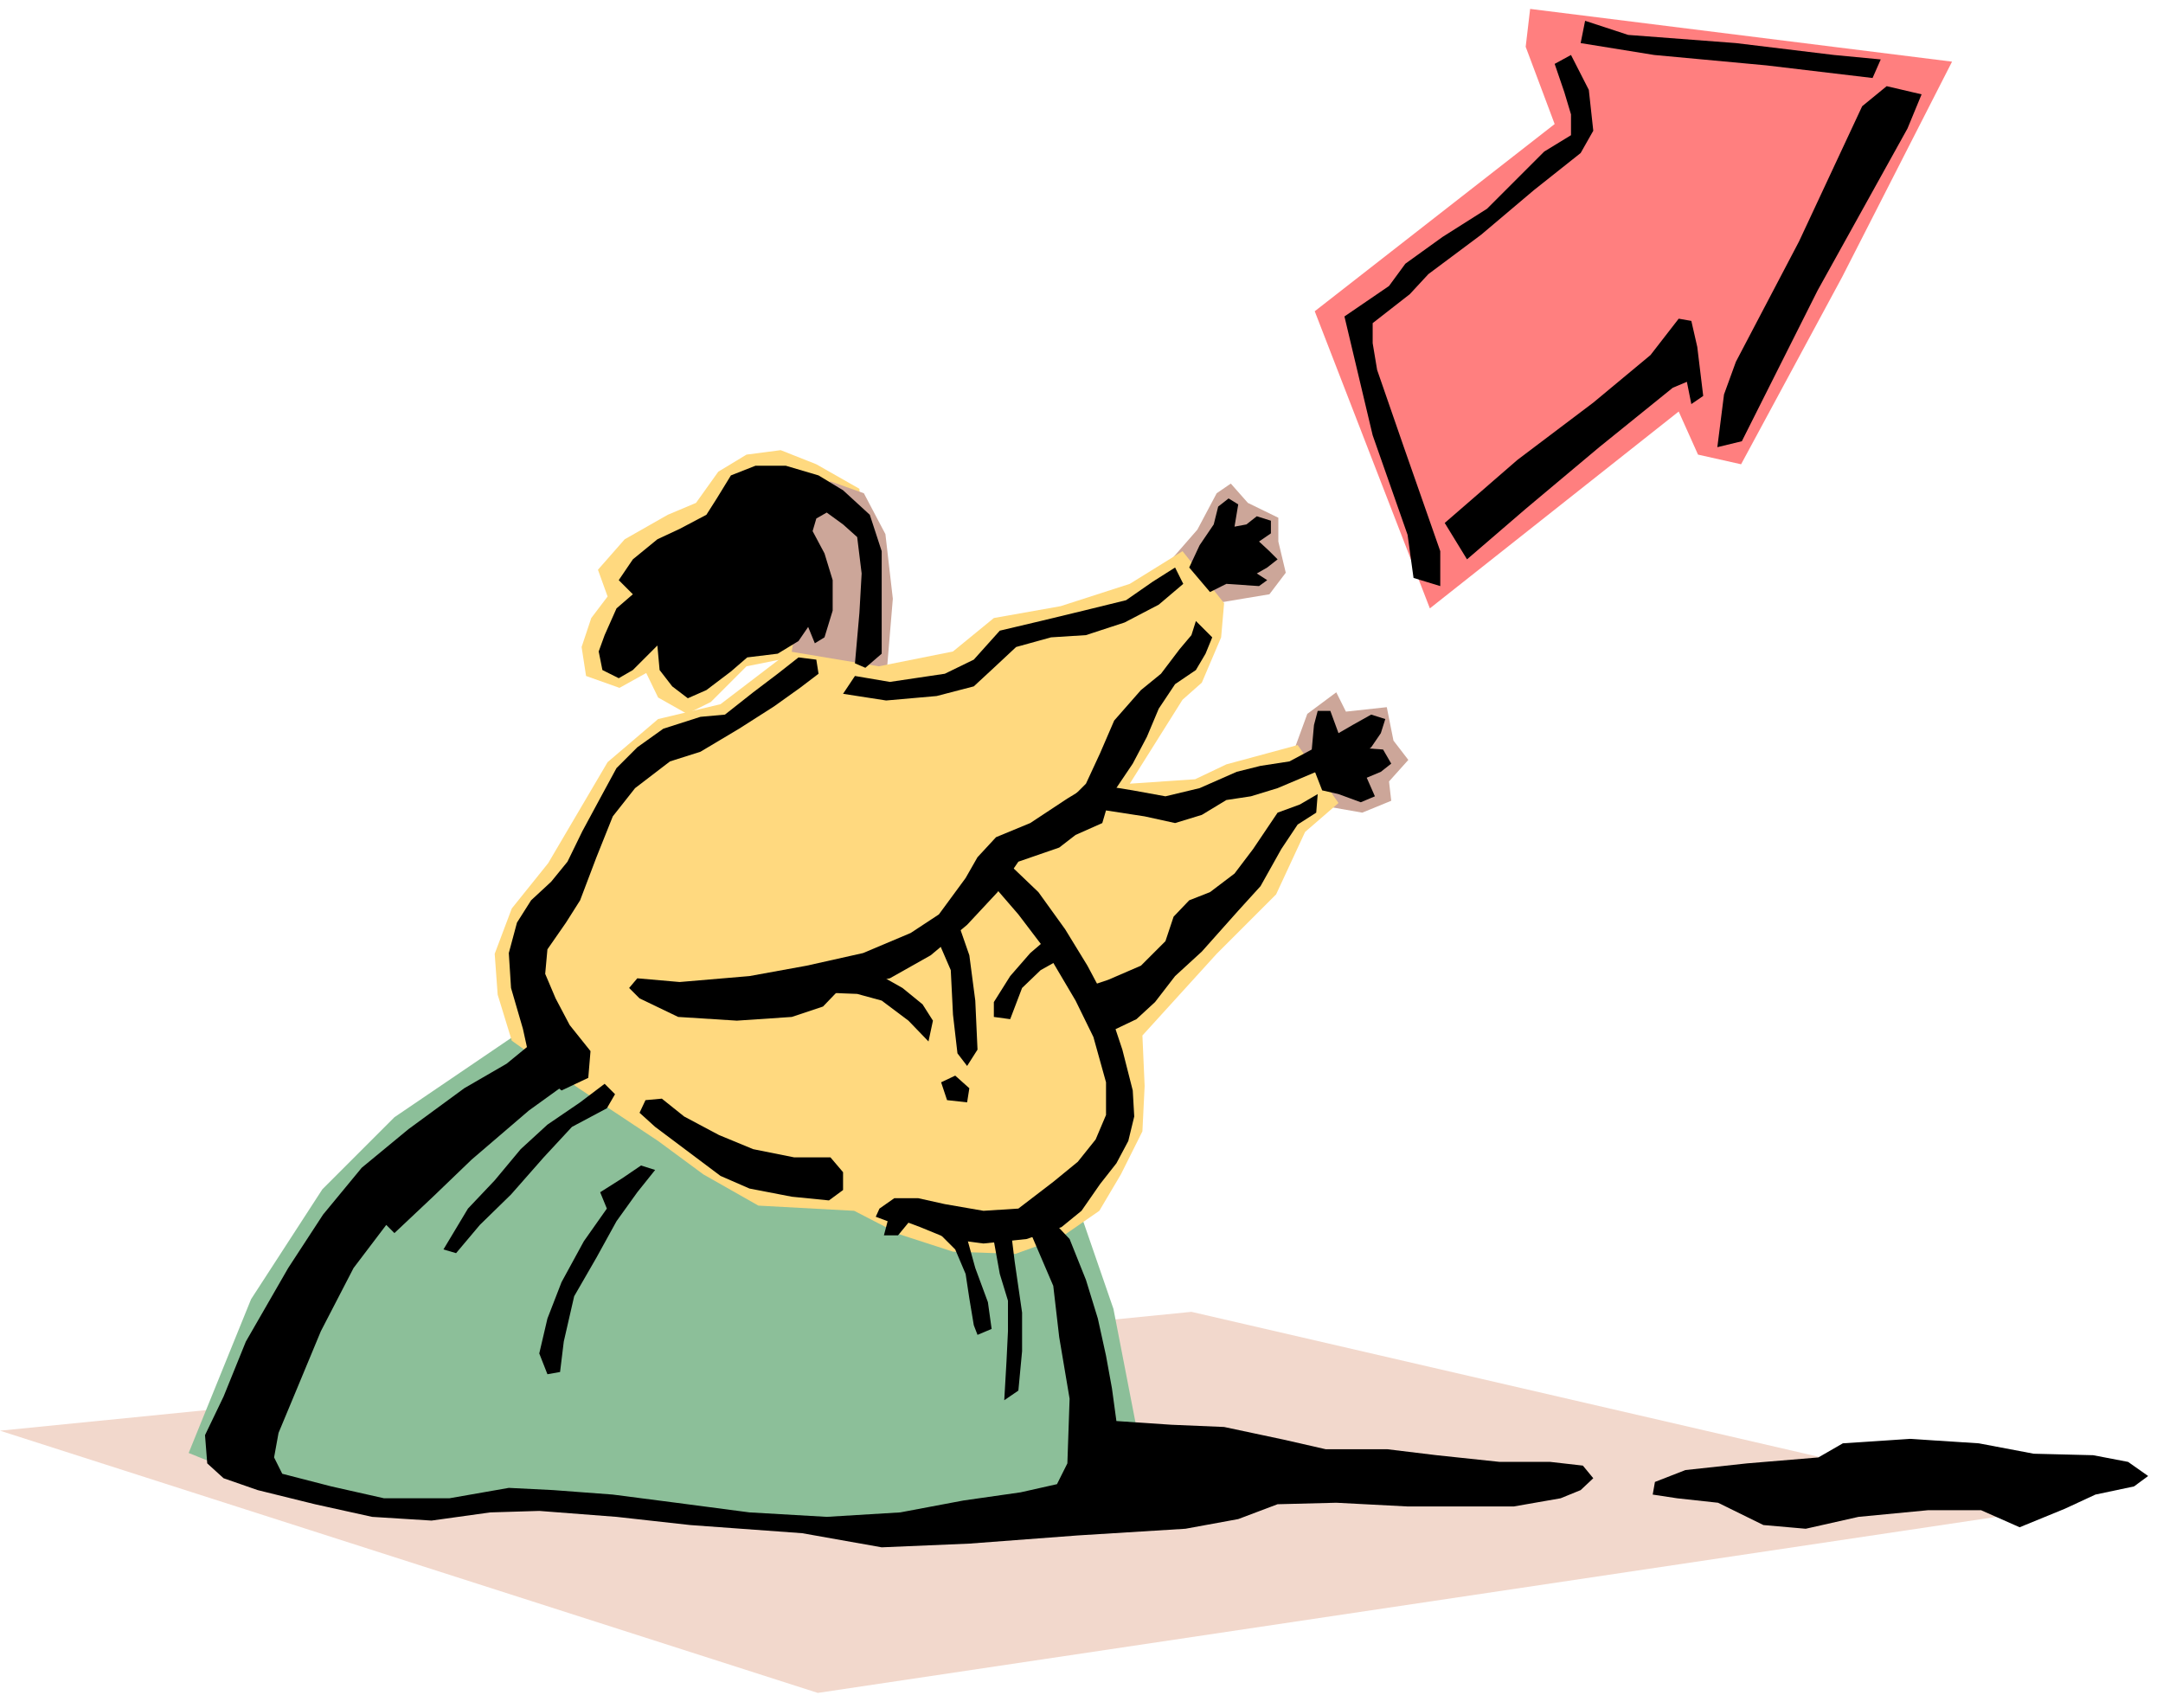
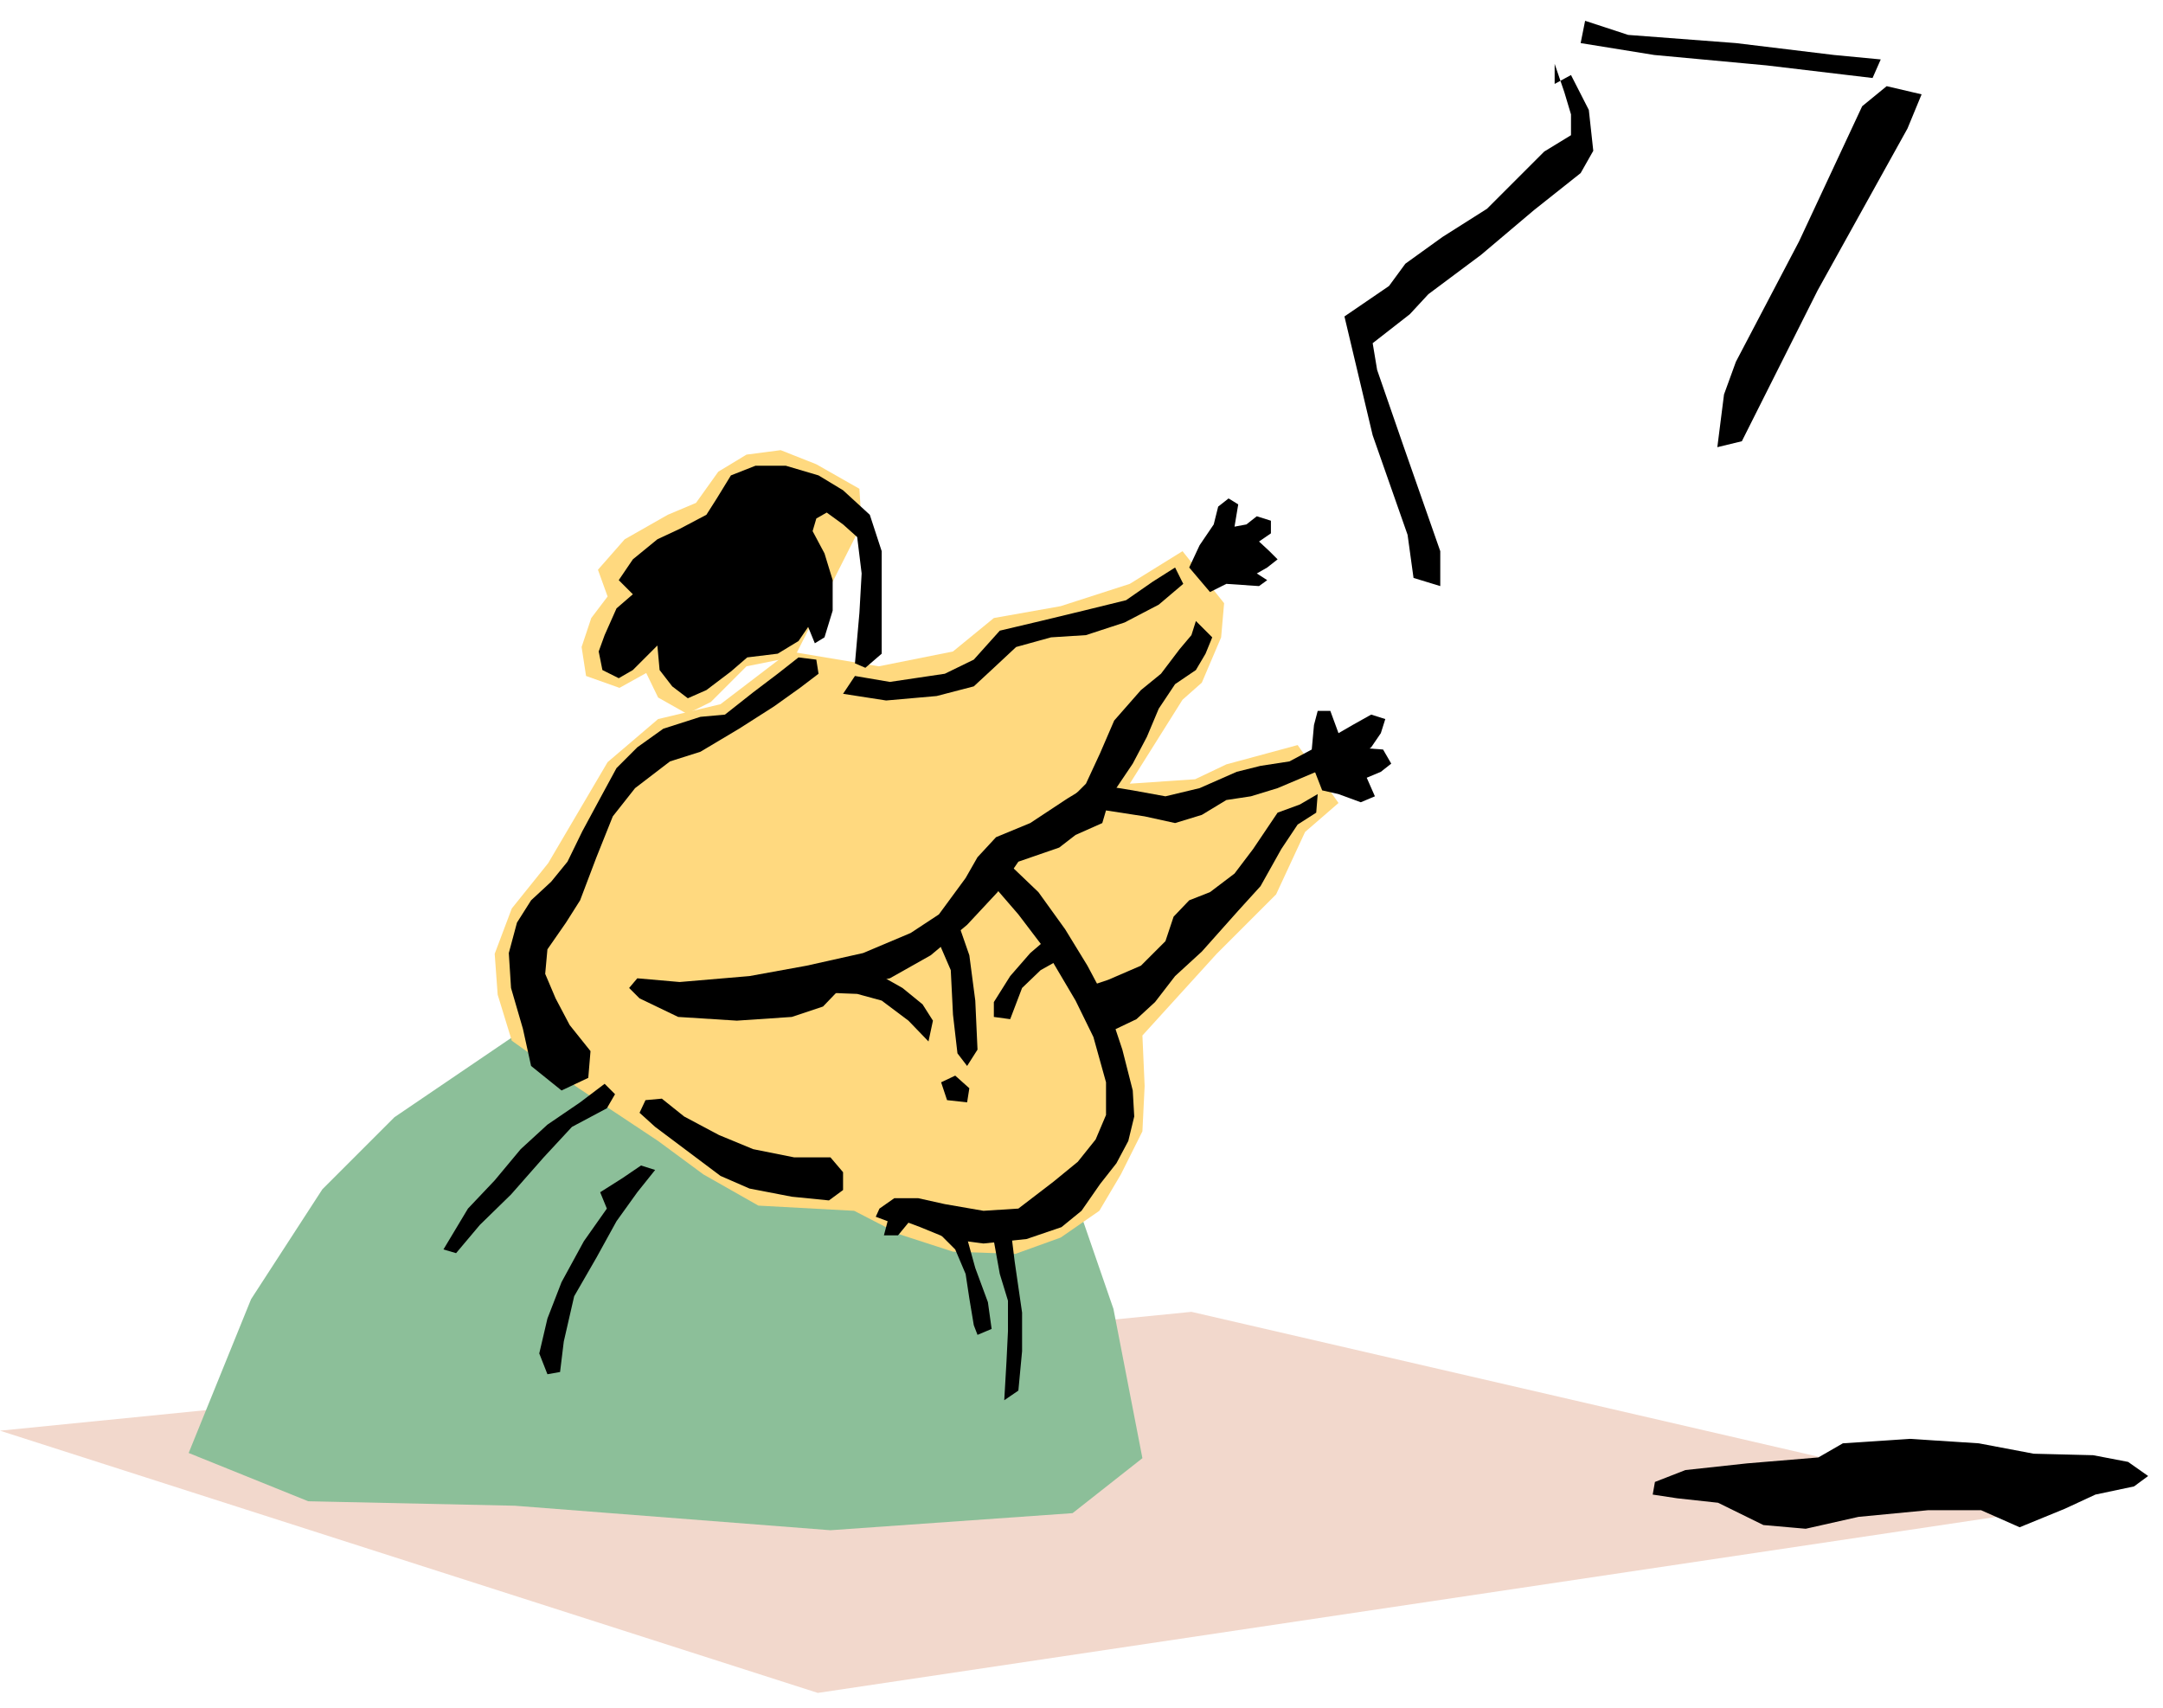
<svg xmlns="http://www.w3.org/2000/svg" width="461.307" height="364.198" fill-rule="evenodd" stroke-linecap="round" preserveAspectRatio="none" viewBox="0 0 2912 2299">
  <style>.pen1{stroke:none}.brush1{fill:#ffd97f}.brush6{fill:#000}</style>
  <path d="m1070 884-65 13-48 48-32 16-39-22-16-33-36 20-45-16-6-39 13-39 22-29-13-36 36-41 58-33 38-16 30-42 38-23 46-6 48 19 58 33 3 48-90 178z" class="pen1 brush1" />
  <path d="m0 1926 1101 353 1654-247-1151-266L0 1926z" class="pen1" style="fill:#f2d8cc" />
-   <path d="m1741 1013 19-52 39-29 13 26 55-6 9 45 20 26-26 29 3 26-39 16-74-13-19-68zm-163-261 34-39 26-49 19-13 23 26 41 20v32l10 42-22 29-78 13-53-61zm-386 174 10-120-10-87-29-55-45-16-61 65 22 68-9 71-13 80 135-6z" class="pen1" style="fill:#cca699" />
  <path d="m693 1394-162 110-97 97-96 148-84 207 161 65 278 6 425 33 326-23 94-74-39-201-58-168-110 33-135-20-155-38-207-117-141-58z" class="pen1" style="fill:#8cbf99" />
-   <path d="m2093 167-323 252 155 400 335-265 26 58 58 13 136-252 148-290-568-71-6 51 39 104z" class="pen1" style="fill:#ff7f7f" />
  <path d="m1063 877-93 71-84 20-68 58-80 136-49 61-23 61 4 55 19 62 90 64 107 71 61 45 74 42 129 7 62 32 71 23 84 3 61-22 52-36 29-49 29-58 3-61-3-68 100-110 80-80 39-84 45-39-55-78-96 26-42 20-88 6 71-113 26-23 26-61 4-46-56-70-71 44-93 30-90 16-55 45-100 20-120-20z" class="pen1 brush1" />
-   <path d="m1945 704 98-85 102-77 77-64 38-49 17 3 8 35 8 66-16 11-6-30-19 8-99 80-99 83-79 68-30-49z" class="pen1 brush6" />
-   <path d="m2093 86 13 38 9 30v28l-36 22-30 30-47 47-60 38-50 36-22 30-60 41 38 160 47 134 8 58 36 11v-47l-49-140-36-104-6-36v-27l50-39 25-27 71-53 71-60 63-50 17-30-6-55-24-47-22 12zm41-58 58 19 145 11 132 16 63 6-11 25-143-17-151-14-99-16 6-30zm406 88-33 27-85 182-85 162-16 44-9 71 33-8 102-203 121-218 19-46-47-11zM1151 910l47 8 74-11 39-19 35-39 55-13 58-14 57-14 36-25 30-19 11 22-33 28-46 24-52 17-47 3-47 13-30 28-27 25-50 13-68 6-58-9 16-24zm319 145 55 9 44 8 46-11 50-22 32-8 39-6 30-16 3-33 5-19h17l11 30 19-11 25-14 19 6-6 19-13 19-25 19-49 14-52 22-36 11-33 5-33 20-36 11-41-9-52-8-5 17-36 16-22 17-55 19-28 41-41 44-49 41-55 31-66 13-24 25-42 14-74 5-79-5-52-25-14-14 11-13 57 5 94-8 77-14 76-17 64-27 38-25 36-49 16-28 25-27 46-19 50-33 33-20zm-283-175V742l-16-49-36-33-33-20-44-13h-41l-33 13-19 31-14 22-36 19-30 14-33 27-19 28 19 19-22 19-16 36-8 22 5 25 22 11 19-11 33-33 3 33 17 22 21 16 25-11 33-25 22-19 41-5 28-17 13-19 9 22 13-8 11-36v-41l-11-36-16-30 5-17 14-8 22 16 19 17 6 49-3 53-6 68 14 6 22-19z" class="pen1 brush6" />
+   <path d="m2093 86 13 38 9 30v28l-36 22-30 30-47 47-60 38-50 36-22 30-60 41 38 160 47 134 8 58 36 11v-47l-49-140-36-104-6-36l50-39 25-27 71-53 71-60 63-50 17-30-6-55-24-47-22 12zm41-58 58 19 145 11 132 16 63 6-11 25-143-17-151-14-99-16 6-30zm406 88-33 27-85 182-85 162-16 44-9 71 33-8 102-203 121-218 19-46-47-11zM1151 910l47 8 74-11 39-19 35-39 55-13 58-14 57-14 36-25 30-19 11 22-33 28-46 24-52 17-47 3-47 13-30 28-27 25-50 13-68 6-58-9 16-24zm319 145 55 9 44 8 46-11 50-22 32-8 39-6 30-16 3-33 5-19h17l11 30 19-11 25-14 19 6-6 19-13 19-25 19-49 14-52 22-36 11-33 5-33 20-36 11-41-9-52-8-5 17-36 16-22 17-55 19-28 41-41 44-49 41-55 31-66 13-24 25-42 14-74 5-79-5-52-25-14-14 11-13 57 5 94-8 77-14 76-17 64-27 38-25 36-49 16-28 25-27 46-19 50-33 33-20zm-283-175V742l-16-49-36-33-33-20-44-13h-41l-33 13-19 31-14 22-36 19-30 14-33 27-19 28 19 19-22 19-16 36-8 22 5 25 22 11 19-11 33-33 3 33 17 22 21 16 25-11 33-25 22-19 41-5 28-17 13-19 9 22 13-8 11-36v-41l-11-36-16-30 5-17 14-8 22 16 19 17 6 49-3 53-6 68 14 6 22-19z" class="pen1 brush6" />
  <path d="m1442 1075 20-20 19-41 19-44 36-41 27-22 25-33 16-19 6-19 22 22-9 22-13 22-28 19-22 33-16 38-19 36-33 49-50-2zm-16 217-25 14-25 24-16 42-22-3v-20l22-35 27-31 28-24 11 33zm-165-30 19 44 3 60 6 52 13 17 14-22-3-66-8-61-16-46-28 22zm-85 46 39 22 27 22 14 22-6 28-27-28-36-27-33-9-52-2 74-28zm91 149 19-9 19 17-3 19-27-3-8-24zm192-127 33-11 44-19 33-33 11-33 21-22 28-11 33-25 25-33 33-49 30-11 24-14-2 25-25 16-22 33-28 50-30 33-49 55-36 33-27 35-25 23-44 21-27-63zm307-302 14 36 22 5 30 11 19-8-11-25 19-8 14-11-11-19-41-3-55 22zm-137-231-28-33 14-30 19-28 6-24 14-11 13 8-5 30 16-3 14-11 19 6v17l-16 11 14 13 11 11-14 11-14 8 14 9-11 8-44-3-22 11zm599 1198 41-16 83-9 96-8 33-19 90-6 93 6 74 14 80 2 47 9 27 19-19 14-52 11-41 19-61 25-52-23h-71l-94 9-71 16-57-5-61-30-55-6-33-5 3-17z" class="pen1 brush6" />
  <path d="m1352 1157 46 44 36 50 30 49 25 47 22 66 14 55 2 35-8 33-16 30-22 28-25 36-27 22-47 16-58 6-46-6-39-16-16-6-14 17h-19l5-19-16-6 5-11 20-14h32l36 8 52 9 47-3 47-36 33-27 24-30 14-33v-44l-17-61-24-49-39-66-38-50-38-44 19-30z" class="pen1 brush6" />
  <path d="m1253 1649 33 33 14 33 5 33 6 36 5 13 19-8-5-36-17-46-13-47-47-11zm82 5 11 61 11 36v41l-2 41-3 52 19-13 5-53v-52l-10-69-6-49-25 5zm-260-769-28 22-33 25-38 30-33 3-50 16-35 25-28 28-19 35-27 50-20 41-22 27-27 25-19 30-11 41 3 47 16 55 11 50 41 33 36-17 3-36-28-35-19-36-14-33 3-33 25-36 19-30 22-58 22-55 30-38 47-36 41-13 52-31 47-30 35-25 25-19-3-19-24-3zm-184 594 30 24 47 25 46 19 55 11h49l17 20v24l-19 14-50-5-57-11-39-17-44-33-44-33-21-19 8-17 22-2zm-77-20-33 25-44 30-36 33-35 42-36 38-33 55 17 5 32-38 42-41 44-50 38-41 47-25 11-19-14-14zm49 110-25 17-30 19 9 22-31 44-30 55-19 49-11 47 11 28 17-3 5-41 14-61 30-52 27-49 28-39 24-30-19-6z" class="pen1 brush6" />
-   <path d="m1409 1635 31 33 22 55 16 52 11 50 8 44 6 44 74 5 71 3 80 17 57 13h83l66 8 85 9h68l44 5 14 17-17 16-27 11-63 11h-143l-96-5-79 2-53 20-71 13-145 9-146 11-118 5-107-19-151-11-99-11-104-8-66 2-79 11-80-5-77-17-77-19-46-16-22-20-3-38 25-52 30-74 57-99 47-72 52-63 63-52 75-55 57-33 44-36 47 55-61 44-77 66-52 50-52 49-11-11-44 58-44 85-32 77-25 60-6 33 11 22 66 17 71 16h88l80-14 60 3 80 6 85 11 99 13 104 6 99-6 85-16 77-11 49-11 14-28 3-87-14-83-8-69-33-77 24-19z" class="pen1 brush6" />
</svg>